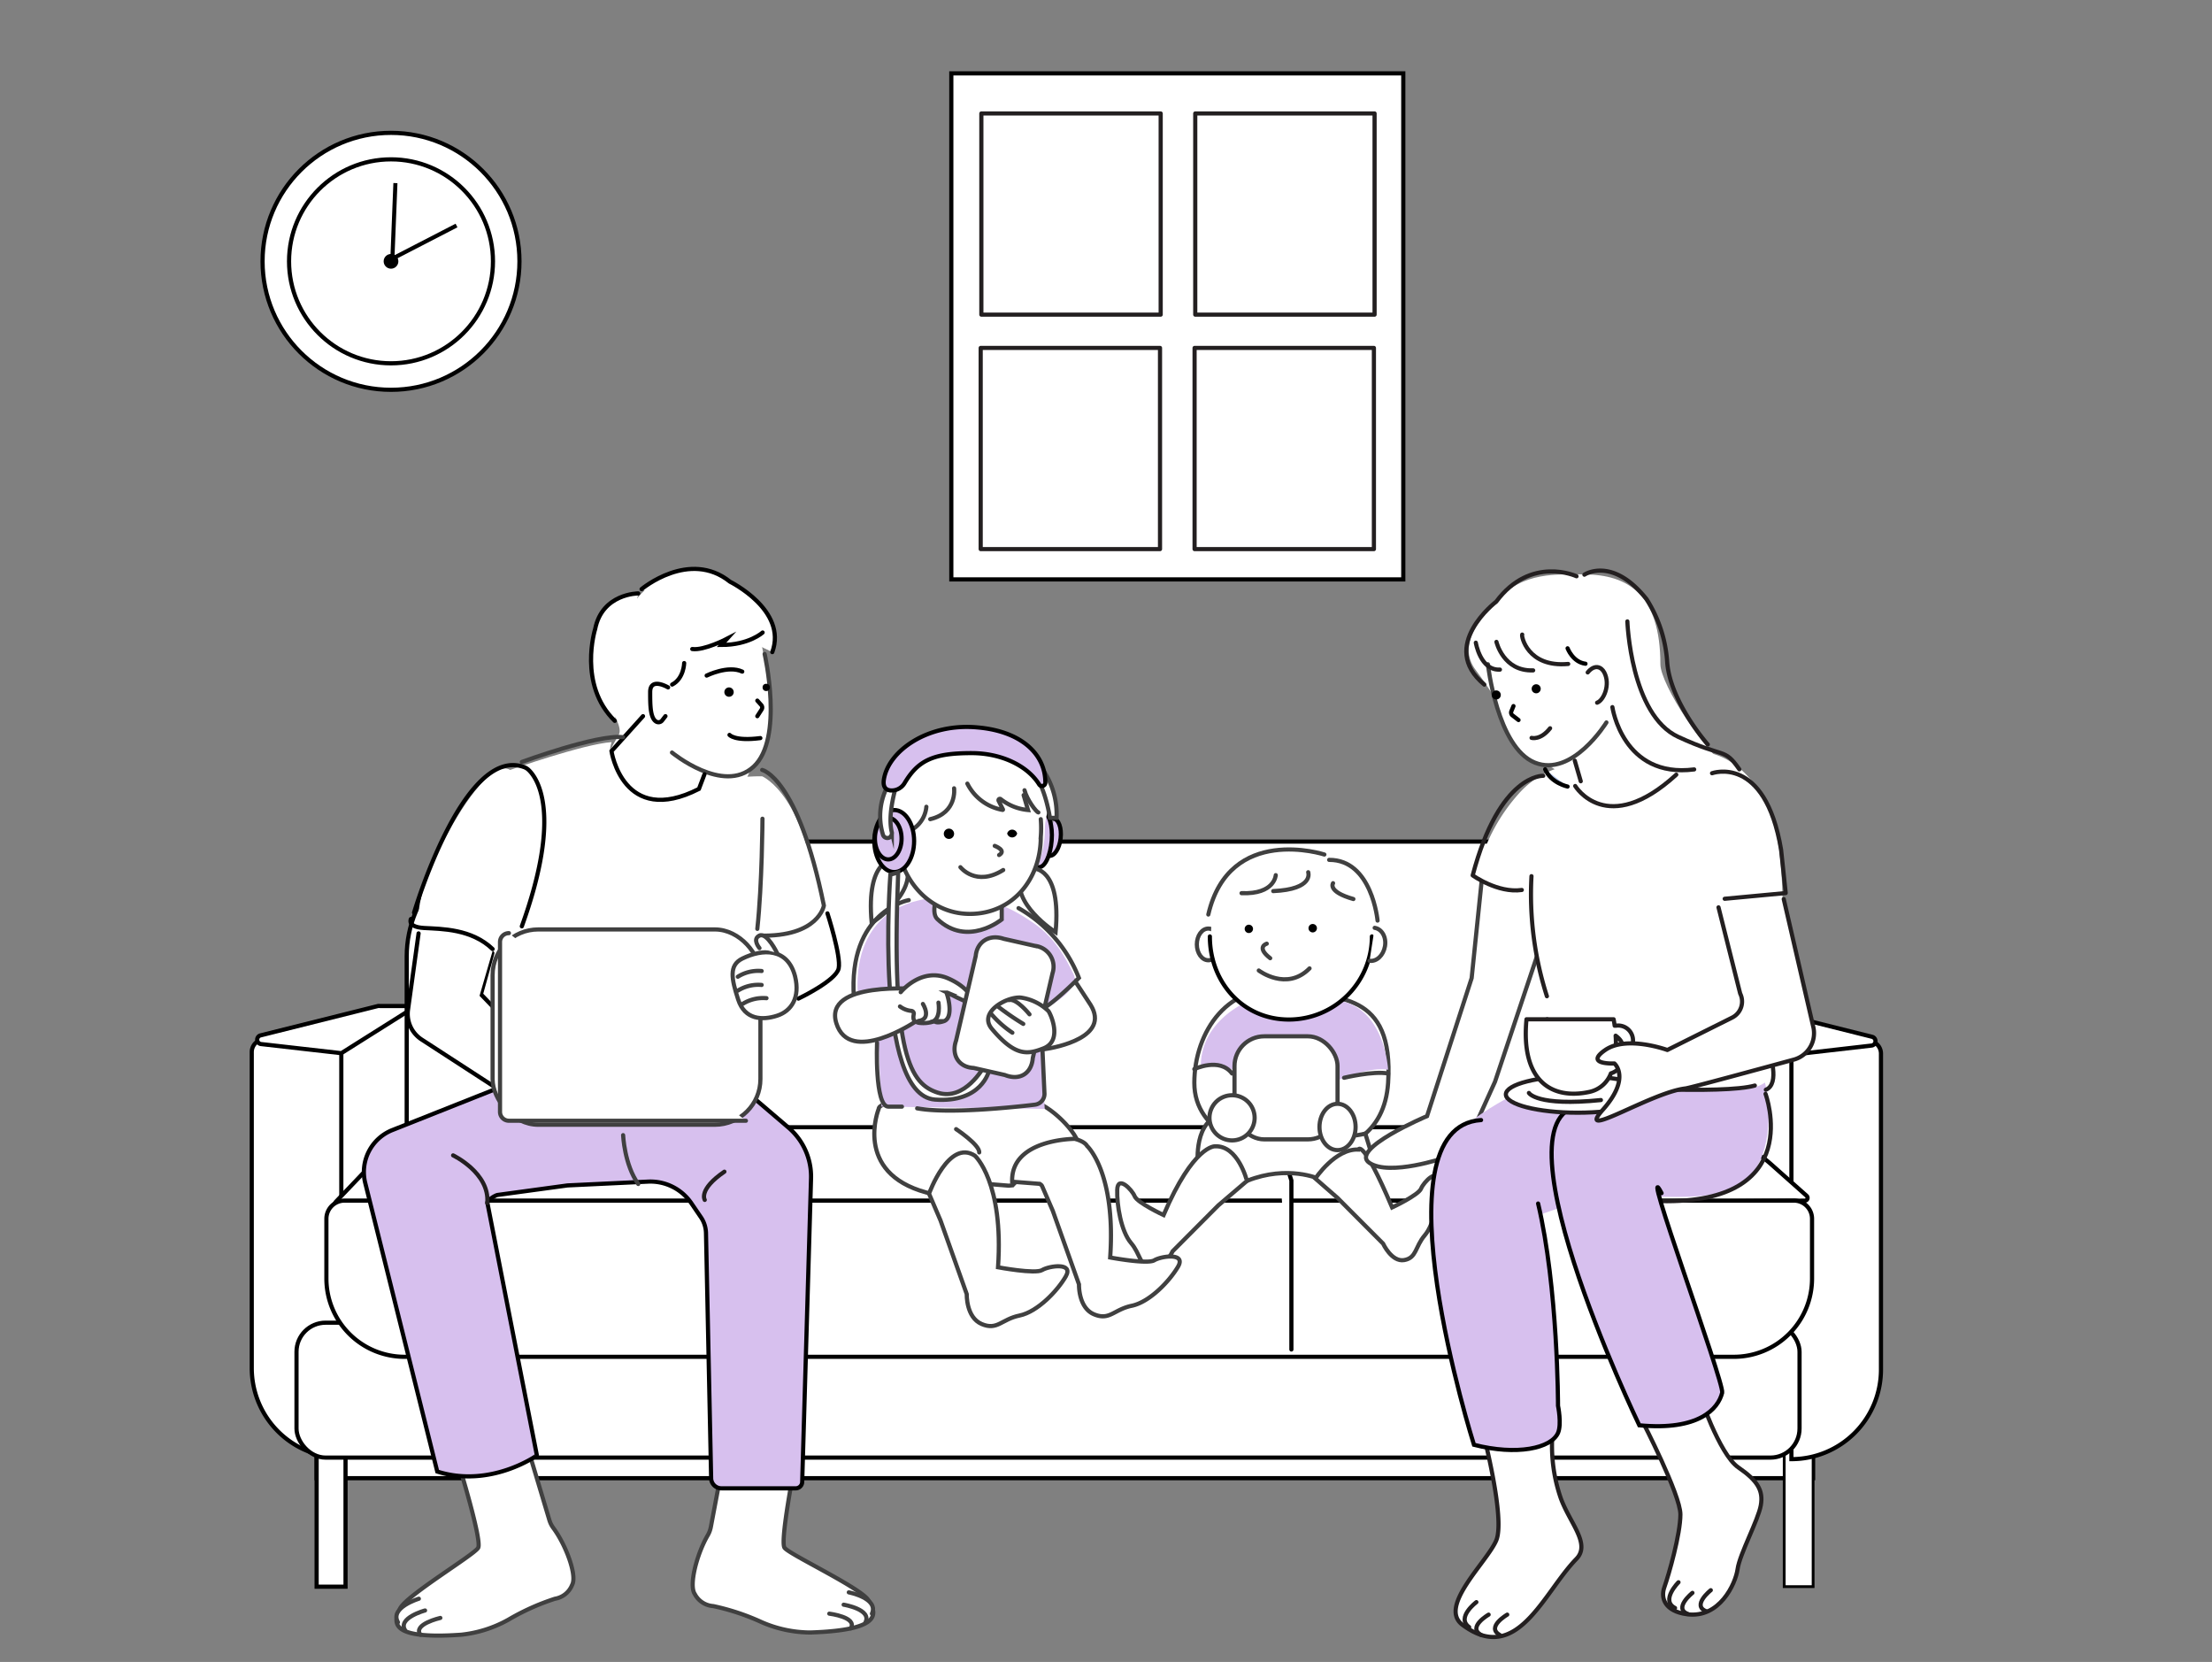
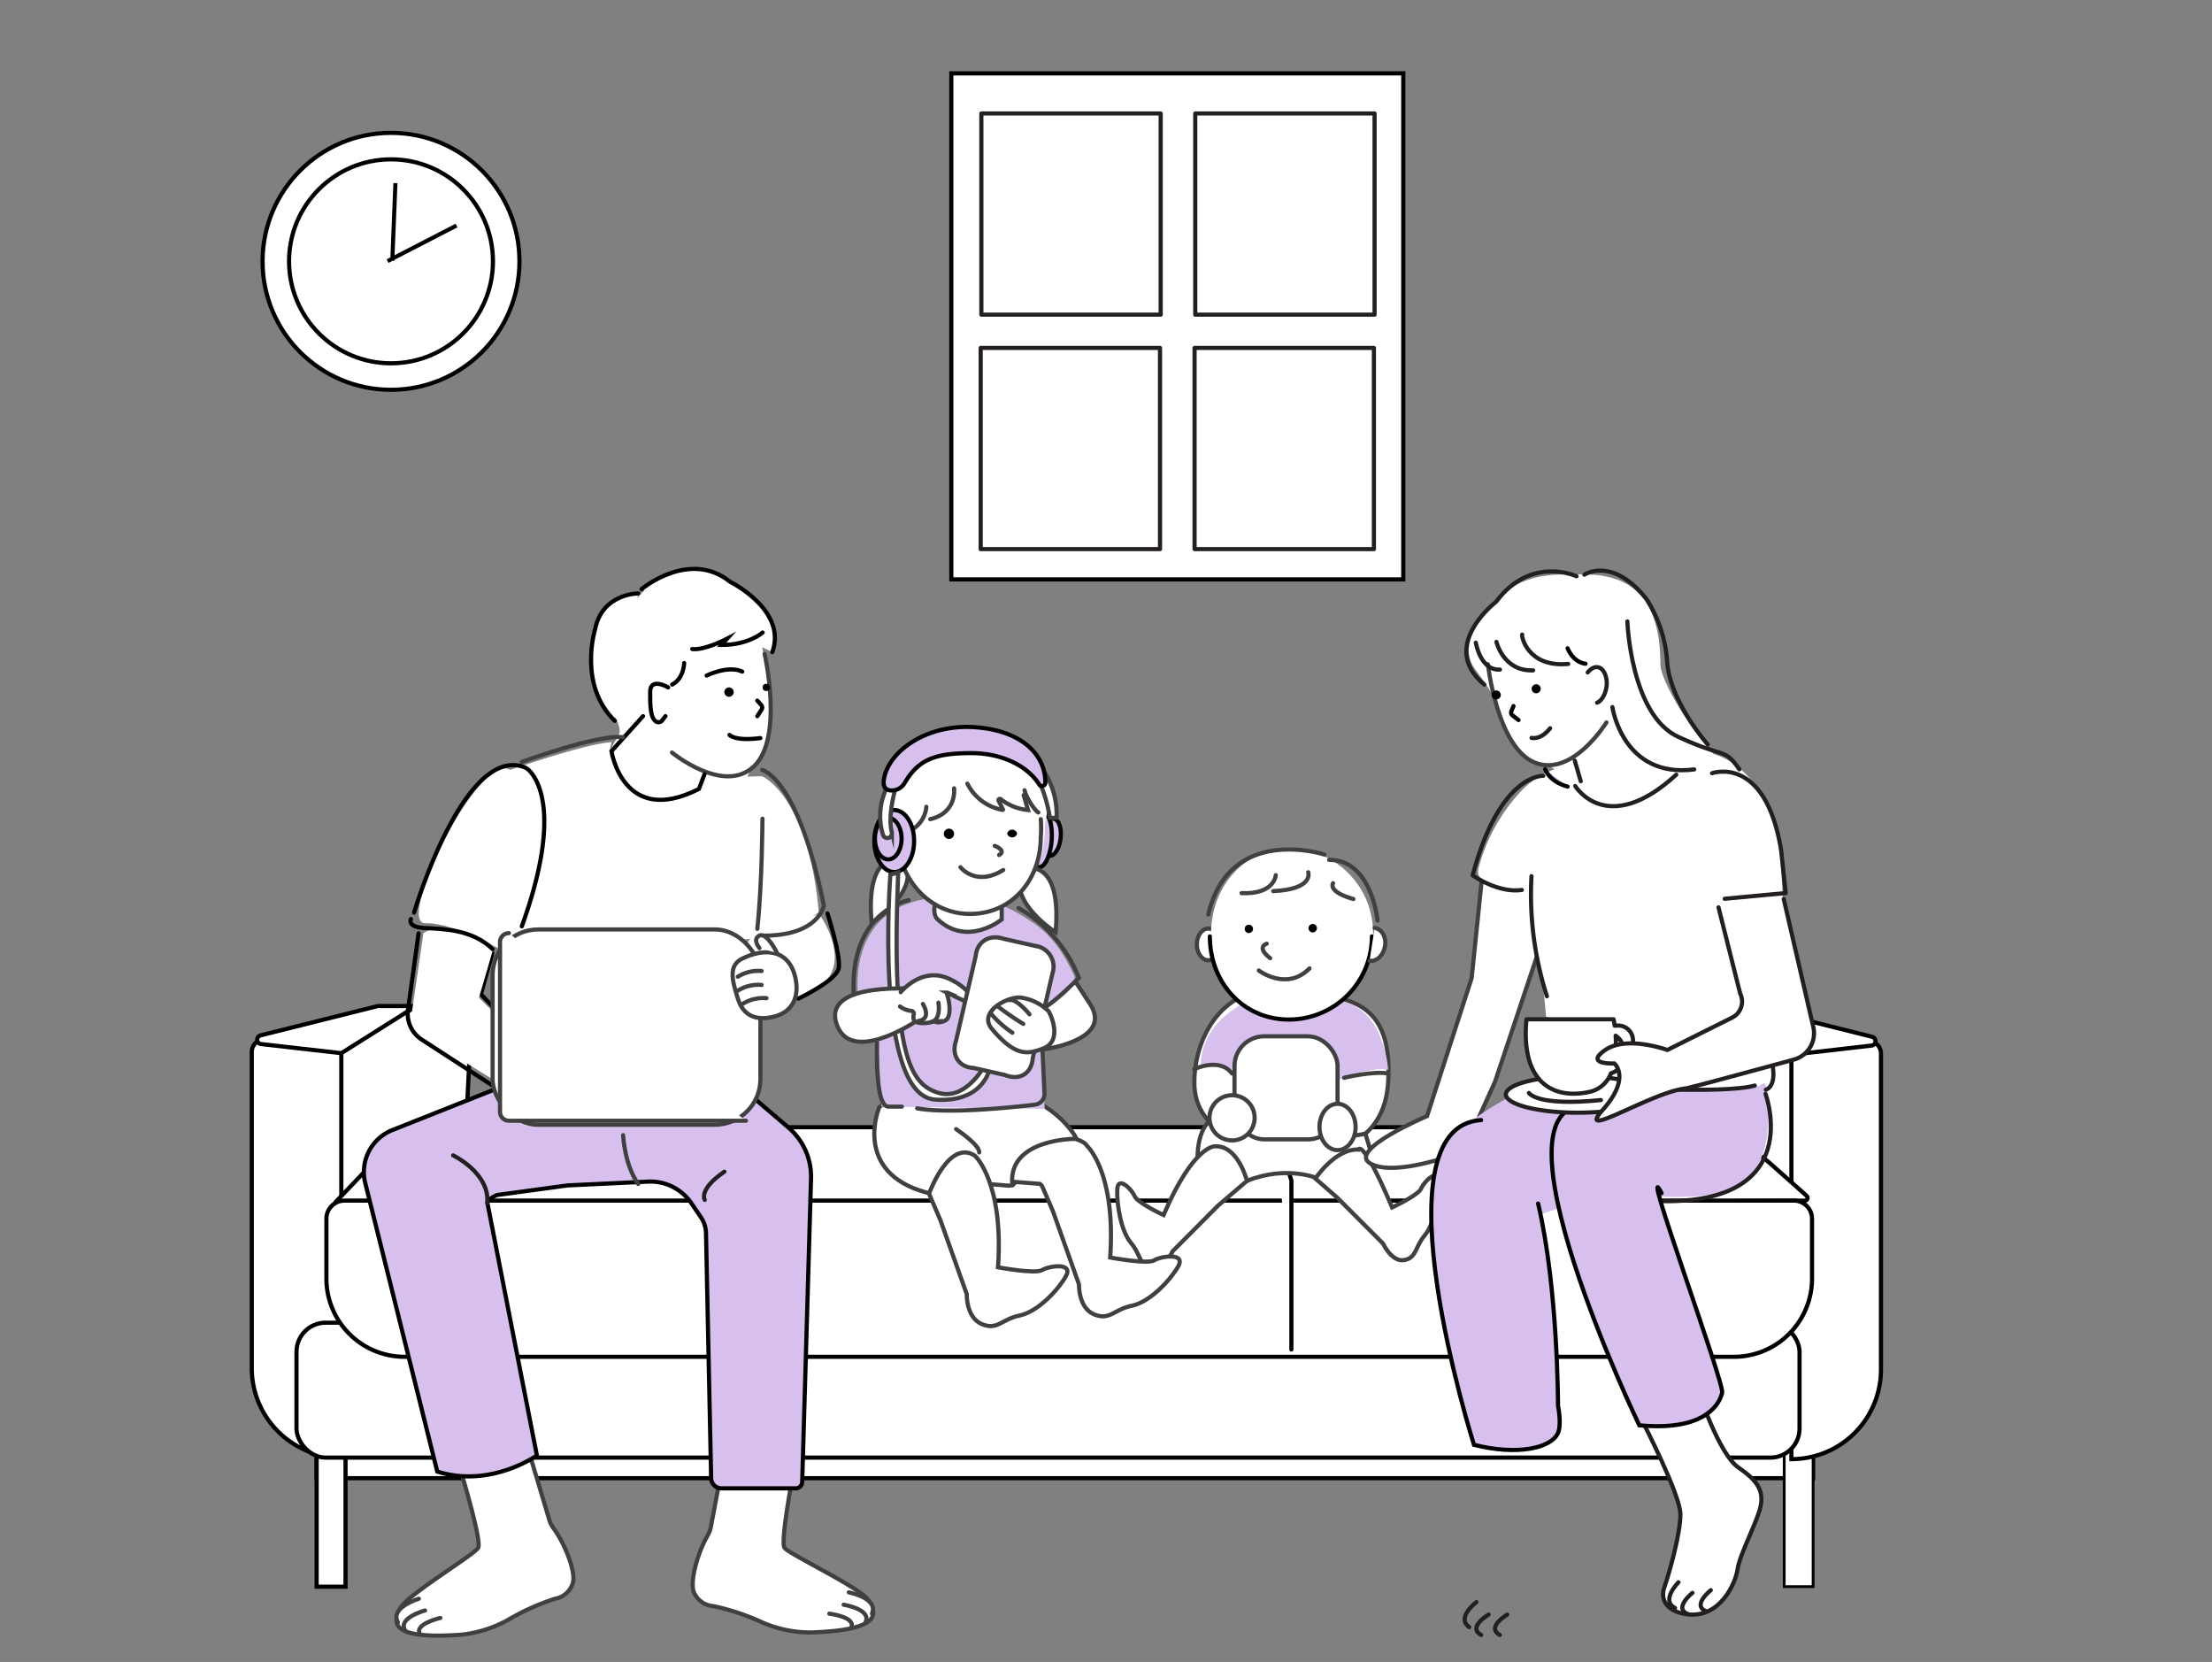
<svg xmlns="http://www.w3.org/2000/svg" id="レイヤー_1" data-name="レイヤー 1" viewBox="0 0 430 323">
  <rect x="0" y="0" width="430" height="323" fill="#808080" stroke="none" />
  <defs>
    <style>.cls-1,.cls-11,.cls-6,.cls-8{fill:none;}.cls-2,.cls-3,.cls-4,.cls-5,.cls-7{fill:#fff;}.cls-10,.cls-13,.cls-2,.cls-3,.cls-6{stroke:#000;}.cls-10,.cls-11,.cls-13,.cls-2,.cls-3,.cls-4,.cls-6,.cls-7,.cls-8{stroke-linecap:round;}.cls-10,.cls-13,.cls-2,.cls-3,.cls-6,.cls-7,.cls-8{stroke-miterlimit:10;}.cls-10,.cls-11,.cls-13,.cls-2,.cls-4,.cls-6,.cls-7,.cls-8{stroke-width:0.81px;}.cls-3{stroke-width:0.54px;}.cls-11,.cls-4{stroke:#231f20;stroke-linejoin:round;}.cls-7,.cls-8{stroke:#404040;}.cls-9{fill:#404040;}.cls-10,.cls-12{fill:#d7c0ee;}.cls-13{fill:#b2c4e9;}</style>
  </defs>
  <rect class="cls-1" x="0.26" y="0.45" width="429.48" height="322.11" />
  <polygon class="cls-2" points="89.82 235.13 62.13 235.13 62.13 201.08 91.91 192.24 89.82 235.13" />
  <path class="cls-2" d="M51.42,202H63.87a2.48,2.48,0,0,1,2.48,2.48v78.82a0,0,0,0,1,0,0h0a17.41,17.41,0,0,1-17.41-17.41V204.47A2.48,2.48,0,0,1,51.42,202Z" />
  <path class="cls-2" d="M79.05,196.69l-12.7,8L50.7,202.91a.86.86,0,0,1-.09-1.67l22.87-5.72a1.37,1.37,0,0,1,.36,0H81C81.43,195.51,79.43,196.45,79.05,196.69Z" />
  <rect class="cls-2" x="61.55" y="279.88" width="290.91" height="7.41" />
  <polygon class="cls-2" points="324.77 235.43 352.46 235.43 352.46 201.38 322.68 192.53 324.77 235.43" />
  <rect class="cls-3" x="346.85" y="273.86" width="5.62" height="34.52" transform="translate(699.31 582.23) rotate(180)" />
  <path class="cls-2" d="M365.65,202.28h0a0,0,0,0,1,0,0V281.1a2.48,2.48,0,0,1-2.48,2.48H350.72a2.48,2.48,0,0,1-2.48-2.48V219.7A17.41,17.41,0,0,1,365.65,202.28Z" transform="translate(713.89 485.87) rotate(-180)" />
  <path class="cls-2" d="M335.54,197l12.7,8,15.65-1.8a.87.87,0,0,0,.09-1.68l-22.87-5.72a1.08,1.08,0,0,0-.36,0H333.6C333.16,195.8,335.16,196.74,335.54,197Z" />
  <rect class="cls-2" x="61.55" y="275.65" width="5.62" height="32.73" />
  <rect class="cls-2" x="57.64" y="257.07" width="292.18" height="26.22" rx="5.65" />
-   <rect class="cls-2" x="79.06" y="163.57" width="258.27" height="80.85" rx="22.34" />
  <path class="cls-2" d="M350.9,233.35,66.22,235.49a1.18,1.18,0,0,1-.86-2L70,228.63a29.84,29.84,0,0,1,21.64-9.55H325.4a28.83,28.83,0,0,1,19.19,7.46l6.61,5.87A.54.54,0,0,1,350.9,233.35Z" />
  <path class="cls-2" d="M67,233.34H348.71a3.54,3.54,0,0,1,3.54,3.54v11.61A15.21,15.21,0,0,1,337,263.7H78.66a15.21,15.21,0,0,1-15.21-15.21V236.88A3.54,3.54,0,0,1,67,233.34Z" />
  <polyline class="cls-2" points="148.61 262.28 148.61 229.44 151.23 221.12" />
  <polyline class="cls-2" points="251.04 262.28 251.04 229.44 248.42 221.12" />
  <rect class="cls-2" x="184.93" y="14.26" width="87.86" height="98.35" />
  <rect class="cls-4" x="190.77" y="22.05" width="34.86" height="39.1" />
  <rect class="cls-4" x="232.35" y="22.05" width="34.86" height="39.1" />
  <rect class="cls-4" x="190.64" y="67.62" width="34.86" height="39.1" />
  <rect class="cls-4" x="232.22" y="67.62" width="34.86" height="39.1" />
  <circle class="cls-2" cx="76.01" cy="50.79" r="24.97" />
  <circle class="cls-2" cx="76.01" cy="50.79" r="19.82" />
-   <circle cx="76.01" cy="50.79" r="1.43" />
  <rect x="76.01" y="35.71" width="0.79" height="15.08" transform="matrix(1, 0.04, -0.04, 1, 1.89, -3.18)" />
  <rect x="81.64" y="39.75" width="0.79" height="15.08" transform="translate(86.44 -47.3) rotate(62.7)" />
  <path class="cls-5" d="M146.13,182.18l13.1-4.56s9.71,13.31-5.56,16.36C153.67,194,139.94,188.32,146.13,182.18Z" />
  <path class="cls-6" d="M160.85,177.52s2.69,8.31,2.18,10.7-7.82,5.86-7.82,5.86" />
  <path class="cls-5" d="M148.72,136.17c-.83,13.16-7,25.7-15.23,23.87-20.65-4.58-17.07-10.47-13.22-17.21,1.21-2.11-3.76-7.29-3.21-10.48a35.78,35.78,0,0,1,6.39-15.46c2.72-3.94,6-4.59,10-4.59C141.9,112.3,149.83,118.65,148.72,136.17Z" />
  <path class="cls-7" d="M154.58,284.38s-3,15.14-2.07,16.44,14.85,7.79,16.31,10.2c1.25,2.08,3.61,5.8-11.33,6.26a23.8,23.8,0,0,1-9.41-2,45.17,45.17,0,0,0-9.42-3.13,4.37,4.37,0,0,1-3.6-2.35c-1.19-1.71.43-7.81,2.49-11.35a5.21,5.21,0,0,0,.65-1.75l2.43-12.85S148.9,277.72,154.58,284.38Z" />
  <path class="cls-8" d="M161.21,313.62s5.52.68,4.17,2.86" />
  <path class="cls-8" d="M164,311.88s5.55.9,4.23,3.45" />
  <path class="cls-7" d="M165,309.48s5.85,1.14,4.5,4.14" />
  <path class="cls-5" d="M99.17,149.64s14.15-5,19.72-5.41c0,0-3.45,10.11,9.44,13.36,0,0,8.33-1.19,9.66-4.07s10.18-2.64,10.18-2.64,8.94,3.69,11,26.41c0,0-5.71,4.59-16.33,5.54s-42.32,4.26-42.5,3.69-11.69-7.29-17.64-7.09S93,145.87,99.17,149.64Z" />
  <path class="cls-7" d="M89.21,284.68s4.54,14.76,3.74,16.15-14,9.26-15.19,11.81c-1,2.19-3,6.13,11.91,5.07a23.89,23.89,0,0,0,9.16-2.92,45.23,45.23,0,0,1,9.06-4.07,4.34,4.34,0,0,0,3.33-2.7c1-1.82-1.21-7.73-3.62-11a5,5,0,0,1-.83-1.67L103,282.77S94.19,277.48,89.21,284.68Z" />
  <path class="cls-5" d="M99.44,186.92A122.87,122.87,0,0,0,98,206.17a4.26,4.26,0,0,0,.5,2.39,4.19,4.19,0,0,0,2.12,1.35c13.68,5.07,28.69,4.64,43.27,4.14a1.94,1.94,0,0,0,2.1-2.57q0-9.54,0-19.09" />
  <path class="cls-9" d="M98.28,186.6a103,103,0,0,0-1.47,20,4.49,4.49,0,0,0,1.33,3.36,10.83,10.83,0,0,0,3.67,1.67,66.13,66.13,0,0,0,9,2.32,107,107,0,0,0,18.91,1.61c3.06,0,6.12,0,9.18-.12l4.57-.15c1.24,0,2.52-.15,3.24-1.33s.52-3,.52-4.42v-5.38c0-3.92,0-7.83,0-11.75a1.21,1.21,0,0,0-2.41,0q0,8.93,0,17.87a11.69,11.69,0,0,1,0,1.87c-.1.62-.27.64-.87.71-1.49.17-3.06.11-4.57.15-2.75.08-5.5.14-8.25.14a115.84,115.84,0,0,1-16.75-1,69.89,69.89,0,0,1-8-1.62c-1.25-.33-2.48-.7-3.7-1.11s-3.22-.74-3.41-2.35a32.06,32.06,0,0,1,0-4.7c0-1.61.12-3.21.23-4.82.22-3.43.6-6.84,1.12-10.23.23-1.53-2.1-2.18-2.33-.65Z" />
  <path class="cls-6" d="M81.37,181.41l-2.06,14.87A5.94,5.94,0,0,0,82,202.06l14.7,9.54,7.69-7L93.49,193.24s0,0,0,0l2.22-8" />
  <path class="cls-5" d="M82.3,181.42l-2.2,15.15a5.06,5.06,0,0,0,2.41,5L96,209.91l7.05-6.13-9.94-9.86a.06.06,0,0,1,0,0L96,184S85.25,178.68,82.3,181.42Z" />
  <path class="cls-10" d="M85,286l-14-56.08a8.77,8.77,0,0,1,5.28-10.29l24.45-9.71,43.31,1.35,9.23,7.88a12.52,12.52,0,0,1,4.39,9.89l-1.72,59a1.26,1.26,0,0,1-1.26,1.22H140.24a2,2,0,0,1-2-2l-1-47.62a5.66,5.66,0,0,0-1-3.08l-1.86-2.73a9.62,9.62,0,0,0-8.38-4.18l-15.67.74-13.58,1.85c-.52.08-2.09,1.06-2,1.56l9.62,49.07S95.36,289.29,85,286Z" />
  <rect class="cls-7" x="95.76" y="180.64" width="52.06" height="37.96" rx="8.87" />
  <path class="cls-7" d="M148.64,127.11s3.77,16.45-2.15,21.9-15.86-2.75-15.86-2.75" />
  <path class="cls-2" d="M129.87,133.6s-3.48-2.07-3.48.91c0,2.52,0,5.09,1.21,5.76a.89.89,0,0,0,1.12-.25l.64-.83" />
  <path class="cls-6" d="M125,139.19l-6.13,6.8s2.24,14.86,17,7.34l1.08-2.85" />
  <path class="cls-2" d="M124.07,115.33s-7,0-8.37,6.91c0,0-3.41,10.81,3.81,17.86" />
  <path class="cls-2" d="M124.72,114.5s9.27-7.79,17.19-1.44c0,0,11.2,5.52,8.22,13.68" />
  <path class="cls-8" d="M101.44,148.09s14.74-5.43,19.69-4.81" />
  <path class="cls-6" d="M80.49,177.38s9.62-32.54,21.36-28.3a2.49,2.49,0,0,1,.87.52c1.6,1.48,6.71,8.3-1.28,30.43" />
  <path class="cls-8" d="M148.16,149.64s6.93,1.39,12,26.36c0,0-1,6.13-12.49,5.84" />
  <path class="cls-7" d="M145,217.82H98.93a1.73,1.73,0,0,1-1.73-1.73v-33a1.72,1.72,0,0,1,1.73-1.73" />
  <path class="cls-8" d="M121.13,220.62s.25,5.76,2.94,9.49" />
  <path d="M142.63,134.51a.91.91,0,1,1-.91-.91A.92.92,0,0,1,142.63,134.51Z" />
  <path class="cls-2" d="M147.22,136.17l.77.86a.72.72,0,0,1,.07.86l-.84,1.3" />
  <path class="cls-2" d="M141.81,142.83s1,1.27,6,.62" />
  <path class="cls-7" d="M147.22,180.53c.94-8.73,1-21.41,1-21.41" />
  <path class="cls-6" d="M79.88,178.61s-.82,1.56,2.58,1.75,9.21.16,13.3,4.09" />
  <circle cx="148.95" cy="133.6" r="0.71" />
  <path class="cls-2" d="M148.25,122.93s-2.63,2.42-8,2.42l1.09-1.21s-4.45,2.32-6.77,2" />
  <path class="cls-2" d="M137.37,131.3s4.16-2.07,6.92-.77" />
  <path class="cls-2" d="M133,128.87s-.05,3-2.34,4.18" />
  <path class="cls-7" d="M154.56,189.77c1,4.07-.68,6.73-3.51,7.64s-6.27.83-7.56-3.16-1.85-6.64.82-7.95C148.22,184.38,153.13,184.18,154.56,189.77Z" />
  <path class="cls-7" d="M147.64,184.27s-1.48-1.76,0-2.43,3.41,3.37,3.41,3.37" />
  <path class="cls-8" d="M148.06,188.72a7.45,7.45,0,0,0-4.63,1.11" />
  <path class="cls-8" d="M148.06,191.43a7.45,7.45,0,0,0-4.63,1.11" />
  <path class="cls-8" d="M149,194a7.55,7.55,0,0,0-4.63,1.11" />
  <path class="cls-8" d="M85.6,314.45s-5.43,1.24-3.86,3.27" />
  <path class="cls-8" d="M82.63,313s-5.43,1.46-3.86,3.87" />
  <path class="cls-7" d="M81.42,310.72s-5.71,1.73-4.06,4.57" />
  <path class="cls-11" d="M88.08,224.55s7.18,3.43,6.64,9.28" />
  <path class="cls-11" d="M137,233.21s-1.3-2,3.82-5.49" />
  <path class="cls-7" d="M269.84,210.47c-.65,9.83-7.8,13.78-17.06,13.78s-20.61-3.94-20.61-13.78,6.54-20,18.54-17.94C259.82,194.06,271,192.63,269.84,210.47Z" />
  <path class="cls-12" d="M242.21,194.82s-8.69,3.6-8.78,12.27c0,0,6.71-.66,7.7,2.44s17.45,1.08,17.45,1.08,7.05-3.43,11.26-2.7c0,0-.61-12.1-9.74-13.43A61,61,0,0,0,242.21,194.82Z" />
  <ellipse class="cls-7" cx="234.89" cy="183.55" rx="2.23" ry="3.08" />
  <path class="cls-5" d="M266.91,181.53a16.4,16.4,0,0,1-16.15,16.63c-8.92,0-15.34-7.45-15.34-16.63s6.42-16.63,15.34-16.63A16.4,16.4,0,0,1,266.91,181.53Z" />
  <path class="cls-6" d="M266.69,182a16.15,16.15,0,0,1-16.15,16.15c-8.92,0-15.35-7.23-15.35-16.15" />
  <path d="M243.58,180.53a.81.81,0,1,1-.81-.81A.81.81,0,0,1,243.58,180.53Z" />
  <path d="M256,180.49a.82.82,0,0,1-1.63,0,.82.82,0,1,1,1.63,0Z" />
  <path class="cls-7" d="M246.25,183.41s-2.17.63.67,2.82" />
  <path class="cls-7" d="M244.7,188.62s5.41,4.12,9.87-.41" />
  <path class="cls-7" d="M267.23,180.33c1.4.22,2.31,1.82,2,3.59s-1.62,3-3,2.82" />
  <path class="cls-7" d="M254.31,169.52s1.2,3.31-6.8,3.67" />
  <path class="cls-7" d="M248,170.09s-.2,3.76-6.65,3.5" />
  <path class="cls-7" d="M259.14,171.65s-1.17,1.63,3.95,3.08" />
  <path class="cls-8" d="M257.45,166.08s-18.45-6-22.56,11.66" />
  <path class="cls-8" d="M267.79,178.92s-1.08-11.84-9.41-11.8" />
  <path class="cls-7" d="M239.5,219s18.1,3.28,25.91,1.32l1.62,5.29-10.59,3.52s-6.07-2.79-14,.36l-9.59-3.27s-.91-8.89,5.1-9.64Z" />
  <path class="cls-7" d="M236.19,222.79s-4.17-.29-10,13.36c0,0-5.1-2.38-5.62-3.66s-3.3-4.17-3.39-1.23.75,8.05,2.67,10.3,1.56,4.39,4,4.82,4.11-3.2,4.11-3.2l8.85-8.89,5.59-4.77S240.7,222.58,236.19,222.79Z" />
  <path class="cls-7" d="M264.06,223.42s.76-2.4,6.56,11.25c0,0,5.11-2.38,5.63-3.66s3.3-4.17,3.38-1.23-.74,8.05-2.66,10.3-1.56,4.39-4,4.82-4.11-3.2-4.11-3.2L260,232.81l-4.3-3.76S259.55,223.21,264.06,223.42Z" />
  <rect class="cls-7" x="239.98" y="201.41" width="20.03" height="20.03" rx="5.78" />
  <ellipse class="cls-7" cx="260.01" cy="219.03" rx="3.51" ry="4.5" />
  <circle class="cls-7" cx="239.5" cy="217.26" r="4.39" transform="translate(-65.36 109.46) rotate(-22.74)" />
  <path class="cls-7" d="M261.28,209.47s5.67-1.37,8.56-.83" />
  <path class="cls-7" d="M232.17,207.79s4.9-2.37,7.33.85" />
  <path class="cls-7" d="M208.92,190.58l3.11,4.76c3.76,6.16-6.47,8.24-9.23,8.61l-3.46.77,1.52-7.29" />
  <path class="cls-10" d="M204.81,159.11c1,.12,1.6,1.82,1.37,3.82s-1.23,3.52-2.22,3.4" />
  <path class="cls-7" d="M170.81,215.52s-5,12.37,9.27,16.25,12.44-1.62,12.44-1.62l3.57.29.75-.07s3.6-4.33,12.13-6.76c2.51-.71-2.21-6.58-6.34-8.83C196.4,211.39,170.87,212.78,170.81,215.52Z" />
  <path class="cls-12" d="M166.86,194s-2.52-15.62,11.67-19c11.69-2.81,19,2.1,22.35,4.38,4.05,2.72,6.24,6.68,7.83,10s-6.51,7.15-6.51,7.15l.88,19-31.73-.46-.82-17.17Z" />
  <path class="cls-10" d="M202.76,157.88c1.16.09,1.91,2.54,1.68,5.48s-1.34,5.26-2.49,5.17" />
  <path class="cls-7" d="M182.43,173.09s-1.63,4.18-.24,5.51c5.86,5.58,12.54.1,12.54.1v-5.61Z" />
  <path class="cls-7" d="M200.83,168.79s5.54-.29,4.37,12.39c0,0-8.87-5.6-6.7-11.48C198.5,169.7,197.07,165.25,200.83,168.79Z" />
  <path class="cls-7" d="M173.82,167s-5.54-.29-4.37,12.38c0,0,8.88-5.59,6.71-11.47C176.16,167.92,177.58,163.47,173.82,167Z" />
  <path class="cls-8" d="M176.65,174.94S164.78,177.06,166,194c0,0,6.82,3.43,8.84,1.54" />
  <path class="cls-8" d="M198,176.5a26.82,26.82,0,0,1,11.73,13.56s-5.56,5.6-7.44,6.14l.75,16.32a2.11,2.11,0,0,1-1.87,2.18c-4.73.56-16.84,1.81-22.88.71" />
  <path class="cls-5" d="M203.11,161.29c0,9-6.5,16.37-14.51,16.37s-14.51-7.33-14.51-16.37c0-2.66-1.27-5.7-.26-8.08,2.43-5.71,9.22-9.47,14.77-8.29,9.18,2,11.76,4.56,13.88,7.07C205.37,155.41,203.11,157.33,203.11,161.29Z" />
  <path class="cls-8" d="M174.35,162c0,8.17,5.87,15.62,14.19,15.62s13.78-6.77,13.78-14.94a21.67,21.67,0,0,0,0-3.47" />
  <path d="M185.47,162a1,1,0,1,1-1-.95A1,1,0,0,1,185.47,162Z" />
  <path d="M197.73,162a1,1,0,0,1-1.94,0,1,1,0,0,1,1.94,0Z" />
  <path class="cls-8" d="M193.37,164.4s2.38.87.85,1.78" />
  <path class="cls-8" d="M186.7,168.54s3,3.88,8.32.55" />
  <path class="cls-7" d="M185.47,153.21s.65,4.74-4.64,6" />
  <path class="cls-7" d="M175.94,164.2c.21,1.82-.46,3.39-1.48,3.5s-2-1.28-2.22-3.1.46-3.4,1.49-3.51S175.74,162.37,175.94,164.2Z" />
  <path class="cls-7" d="M180.08,156.8a5.78,5.78,0,0,1-5.21,5.24" />
  <path class="cls-8" d="M188.05,152.3a9.53,9.53,0,0,0,6.85,5.11s.09,0,.07-.09l-.85-1.69a.27.27,0,0,1,.4-.33,10,10,0,0,0,5.32,2.13l-.85-2.89" />
  <path class="cls-7" d="M189.52,224.62s5.64,5.1,4.49,21.68c0,0,7.25,1.36,8.58.54s6.18-1.54,4.6,1.22-5.47,6.89-9,7.62-4.31,2.95-7.36,1.65-2.9-5.8-2.9-5.8l-5.1-14.33L180.6,232S184.45,221.29,189.52,224.62Z" />
  <path class="cls-8" d="M170.49,202.67S170,215,172.67,215.08l2.66,0" />
  <ellipse class="cls-10" cx="173.83" cy="163.46" rx="3.87" ry="6.03" />
  <ellipse class="cls-10" cx="172.67" cy="162.99" rx="2.59" ry="4.04" />
  <path class="cls-7" d="M173.81,151.94h0a.86.86,0,0,1,.35,1c-.45,1.56-1.54,5.83-.8,8.81a.9.9,0,0,1-.11.66l0,.06a.9.9,0,0,1-1.63-.32A12.41,12.41,0,0,1,173,152C173.19,151.73,173.57,151.79,173.81,151.94Z" />
  <path class="cls-8" d="M201.85,157.9c-.39-.08-2.18-2.39-2.69-4.31" />
  <path class="cls-7" d="M173.08,170s-3.27,42.84,8.68,43.71c9.1.67,10.48-5.56,10.48-5.56l-1-.78s-3.67,6.68-8.92,5-9.17-7.07-7.72-42.83Z" />
  <path class="cls-7" d="M178.58,192.24s-18.59-1.66-16,6.63,15.38-.32,15.38-.32Z" />
  <path class="cls-7" d="M175.09,192.83s4-4.93,9.19-2.69,5.41,5.78,5.41,5.78.89,0-3.55-2l-2-1a.09.09,0,0,0-.12.11c.37.94,1.31,4.81-.53,5.44-1.15.39-1.64.21-1.84,0s.23-.11,0,0a6.38,6.38,0,0,1-3.09.31,3.69,3.69,0,0,1-.61-.24c-.47-.25-.43-.93-.32-1.44a.53.53,0,0,0-.45-.63,4.37,4.37,0,0,1-2.23-.86" />
  <path class="cls-7" d="M182.43,194.86s.6,3.35-1.42,3.76" />
  <path class="cls-7" d="M179.41,195.12s1.84,2.94-.88,3.31" />
  <path class="cls-7" d="M195.34,208.93l-6.07-1.37c-3-.14-4.36-2.64-3.42-5.3l3.83-16.49c.25-2.73,2.63-4.26,5.43-3.31l6.07,1.37a4.08,4.08,0,0,1,3.43,5.3l-3.84,16.49C200.53,208.67,198.22,210.07,195.34,208.93Z" />
  <path class="cls-7" d="M203.79,196.49a9.66,9.66,0,0,0-5.32-2.6c-2.69-.26-8.39,2.83-5.65,6.08,4.55,5.4,6.93,5,10.06,3.77C206.73,202.2,204.09,196.78,203.79,196.49Z" />
  <path class="cls-7" d="M200.13,197.14s-2.55-3.19-4-2.77" />
  <path class="cls-7" d="M198.92,199a52.78,52.78,0,0,1-4.87-3.34" />
  <path class="cls-7" d="M196.8,200.71a20,20,0,0,1-4.14-3.68" />
  <path class="cls-7" d="M224.39,244.94c-1.33.82-8.58-.54-8.58-.54,1.15-16.58-4.49-21.68-4.49-21.68-.51-.94-2.4-1.38-2.4-1.38s-12.47,0-12.16,8.33l5.16.4a.83.83,0,0,1,.67.48l2.06,4.76,5.1,14.32s-.15,4.5,2.9,5.8,3.85-.92,7.36-1.65,7.39-4.85,9-7.61S225.72,244.13,224.39,244.94Z" />
  <path class="cls-7" d="M185.86,219.45s4.62,3.07,4.49,4.53" />
  <path class="cls-7" d="M202.79,149.69a15.36,15.36,0,0,1,2.6,9.26H204.1s-.85-5.76-3.08-8.54Z" />
  <path class="cls-10" d="M188.87,146.37c5.86,0,10.9,2.5,13.13,6.08a.65.65,0,0,0,1.21-.34v0c0-5.63-4.8-10-13.16-10.73-9.68-.91-17.36,4.56-18.23,10.12-.26,1.69.6,2.13,1.53,2.13a2.9,2.9,0,0,0,2.5-1.44C178.5,147.73,181.49,146.37,188.87,146.37Z" />
  <path class="cls-5" d="M322.77,129.12c0,3.76,8.58,17.54,15.35,22,1,.65-7.15.75-8.84,1.08-6.29,1.22-18.42-1.47-22.57-1.47-8.42,0-13.75-12.49-19.82-20.48-4-5.28,1.71-10.71,4-13.36,5-5.88,12-5.25,17.14-5.25C316.42,111.69,322.77,115.48,322.77,129.12Z" />
  <path class="cls-7" d="M289.24,129.1s1.8,16.15,9.11,19.11,13.93-7.8,13.93-7.8" />
  <path d="M297.83,134.24a.88.88,0,0,0,1.65-.59.88.88,0,1,0-1.65.59Z" />
  <path class="cls-2" d="M294.21,137.23l-.41,1a.68.68,0,0,0,.21.8l1.18.91" />
  <path class="cls-2" d="M304.73,126s1,2.69,3.48,3" />
  <path class="cls-12" d="M343.81,217.22c-.54,18.21-13.74,15.23-28.6,15.23s-25.21-5-25.21-15.23c0-3.84,7.47-2.64,10.37-5.6,4.84-4.94-4.49-14.59,4.79-14.59C320,197,344.48,194.81,343.81,217.22Z" />
  <path class="cls-7" d="M288.08,170.68l-2,19.42-8.67,26.82s-15.16,6.41-11.22,9.08,14.66-1,14.66-1-.41,4.76,1.36,3.25,2.41-4.76,2.41-4.76l6-13.25L303,173.22S290.79,167,288.08,170.68Z" />
  <path class="cls-5" d="M346.56,183.41c-.05,23.17,3.43,31.46-18.46,27.54-7.52-1.35-15.74,1.32-23.73-1.66-4.84-1.81-2.56-10.4-5.56-24-.67-3-.27-6.13-1.05-9.91-1-5-11.86-1.74-10.27-6.93a35.16,35.16,0,0,1,7.7-14.14c5.09-5.77,11.82-6.38,19.1-6.38,8.48,0,19.22-7.42,28.11,6.38C346.84,161.22,346.57,173.6,346.56,183.41Z" />
  <path class="cls-11" d="M300,150.78s-8.47-.48-13.72,19.35c0,0,4.88,3.51,9.55,2.84" />
  <path class="cls-11" d="M310.47,136.57c1.27-.45,2.63-3.49,1.39-5.88-.61-1.16-1.92-1.59-3.22,0" />
-   <path class="cls-4" d="M288.31,278.49s4.36,16.65,2.55,20.9-11.33,12.83-6.58,16.39c10.64,8,15.72-6.2,22.14-12.78,2.85-2.91-1.18-6.86-3-11.77a31.25,31.25,0,0,1-1.62-12.74Z" />
  <path class="cls-4" d="M319.25,276.16s7.41,14.33,7.41,18.17-2.24,11.67-3.12,14.16c-.77,2.15.14,4.66,4.37,5.24,6.34.88,9.47-5.89,9.87-8.78s4-9.5,4.51-12.38-.62-4.8-4.37-7.37-7.73-14.67-7.73-14.67Z" />
  <path class="cls-11" d="M297.71,170.29a64.89,64.89,0,0,0,3,23.33" />
  <path class="cls-11" d="M306.47,112s-8.86-4.14-15.61,4.93c0,0-11.38,8.65-2.31,16.13" />
  <path class="cls-11" d="M290.9,124.75s1.33,5.77,7.14,5.54" />
  <path class="cls-11" d="M295.91,123.33c-.22.24,1,6.44,8.94,5.71" />
  <path class="cls-11" d="M308,111.69s5.4-3.66,12.1,4.78a26,26,0,0,1,4,12.33c.64,7.73,7.88,15.89,7.88,15.89" />
  <path class="cls-4" d="M306.21,152.76s6.14,10.16,19.65-2.2" />
  <path class="cls-11" d="M313.44,137.43s2,13.89,15.9,12.11" />
  <path class="cls-11" d="M316.35,120.77s.63,18.16,9.88,22.44,8.86,2,11.89,6.31" />
  <path class="cls-11" d="M343.21,212.6s8,21.47-20.44,20.84" />
  <path class="cls-11" d="M310.35,211.16s24.62,1.59,30.78-.18" />
  <path class="cls-11" d="M343.92,204.46s2.22,6.18-.65,7.34" />
  <path class="cls-12" d="M302.69,209s-12,4.29-19.27,11.06,12,17.38,12,17.38l20.35-7.07" />
  <path class="cls-10" d="M299,233.91c3.88,16.39,3.87,39.31,3.87,39.31s.74,3.55,0,5.27c-1.32,3-8,4.44-16.34,2.31,0,0-19.56-61.82,1.38-63.11" />
  <path class="cls-10" d="M323,231.89c-4.67-8.94,12.23,36.92,11.78,38.79-.76,3.12-4.51,7.44-16.11,6.33,0,0-30.65-63.71-9.75-62.11" />
  <path class="cls-11" d="M286.89,124.91s.88,5.44,4.69,5.23" />
  <path class="cls-11" d="M297.73,143.41s1.73.51,3.6-1.87" />
  <line class="cls-11" x1="307.29" y1="151.84" x2="306.13" y2="147.84" />
  <path d="M290.07,135.44a.88.88,0,0,0,1.65-.59.88.88,0,1,0-1.65.59Z" />
  <path class="cls-4" d="M300.76,198.1s-2.05,7.14,1.07,10.15a9.47,9.47,0,0,0,6.81,2.69" />
  <path class="cls-11" d="M293,313.81s-4.19,2.42-1.45,3.95" />
  <path class="cls-11" d="M289.38,313.81s-4.2,2.42-1.46,3.95" />
  <path class="cls-11" d="M287,311.38s-4,3-1.4,4.86" />
  <path class="cls-11" d="M332.57,309.06s-3.8,3-.86,4.11" />
  <path class="cls-11" d="M329,309.58s-3.79,3-.86,4.12" />
  <path class="cls-11" d="M326.29,307.52s-3.55,3.54-.67,5" />
  <path class="cls-13" d="M304.73,152.87s-3.22-.67-4.36-3.35" />
  <path class="cls-11" d="M332.81,150.28s10.29-3.76,13.42,14.84l.9,8.45-11.86,1.11" />
  <ellipse class="cls-4" cx="306.69" cy="212.7" rx="13.96" ry="3.56" />
  <path class="cls-4" d="M297.21,212.42s1.51,2.66,14,1.38" />
  <path class="cls-4" d="M317.36,201.5a2.88,2.88,0,0,0-3.24-2.15,1,1,0,0,0-.24,0c-.1-.77-.2-1.25-.2-1.25H296.74c-1.16,12.21,5.11,15.7,12.3,14.1a5.74,5.74,0,0,0,4.11-3.59h0C315.3,208,318,204,317.36,201.5Zm-3.42,4.12a21.37,21.37,0,0,0,.13-4.33C316.43,203,315.16,204.64,313.94,205.62Z" />
  <path class="cls-4" d="M334.07,176.35l4.21,16.75a3.49,3.49,0,0,1-1.57,4.68l-12.59,6.29s-7.88-2.89-12.07,0,1.78,2.62,1.78,2.62,3.29,2.77-2.25,9,9.32-3.36,16.07-4.15c.82-.09,13.66-3.58,21.06-5.6a5.33,5.33,0,0,0,3.73-6.57l-5.69-24.62" />
</svg>